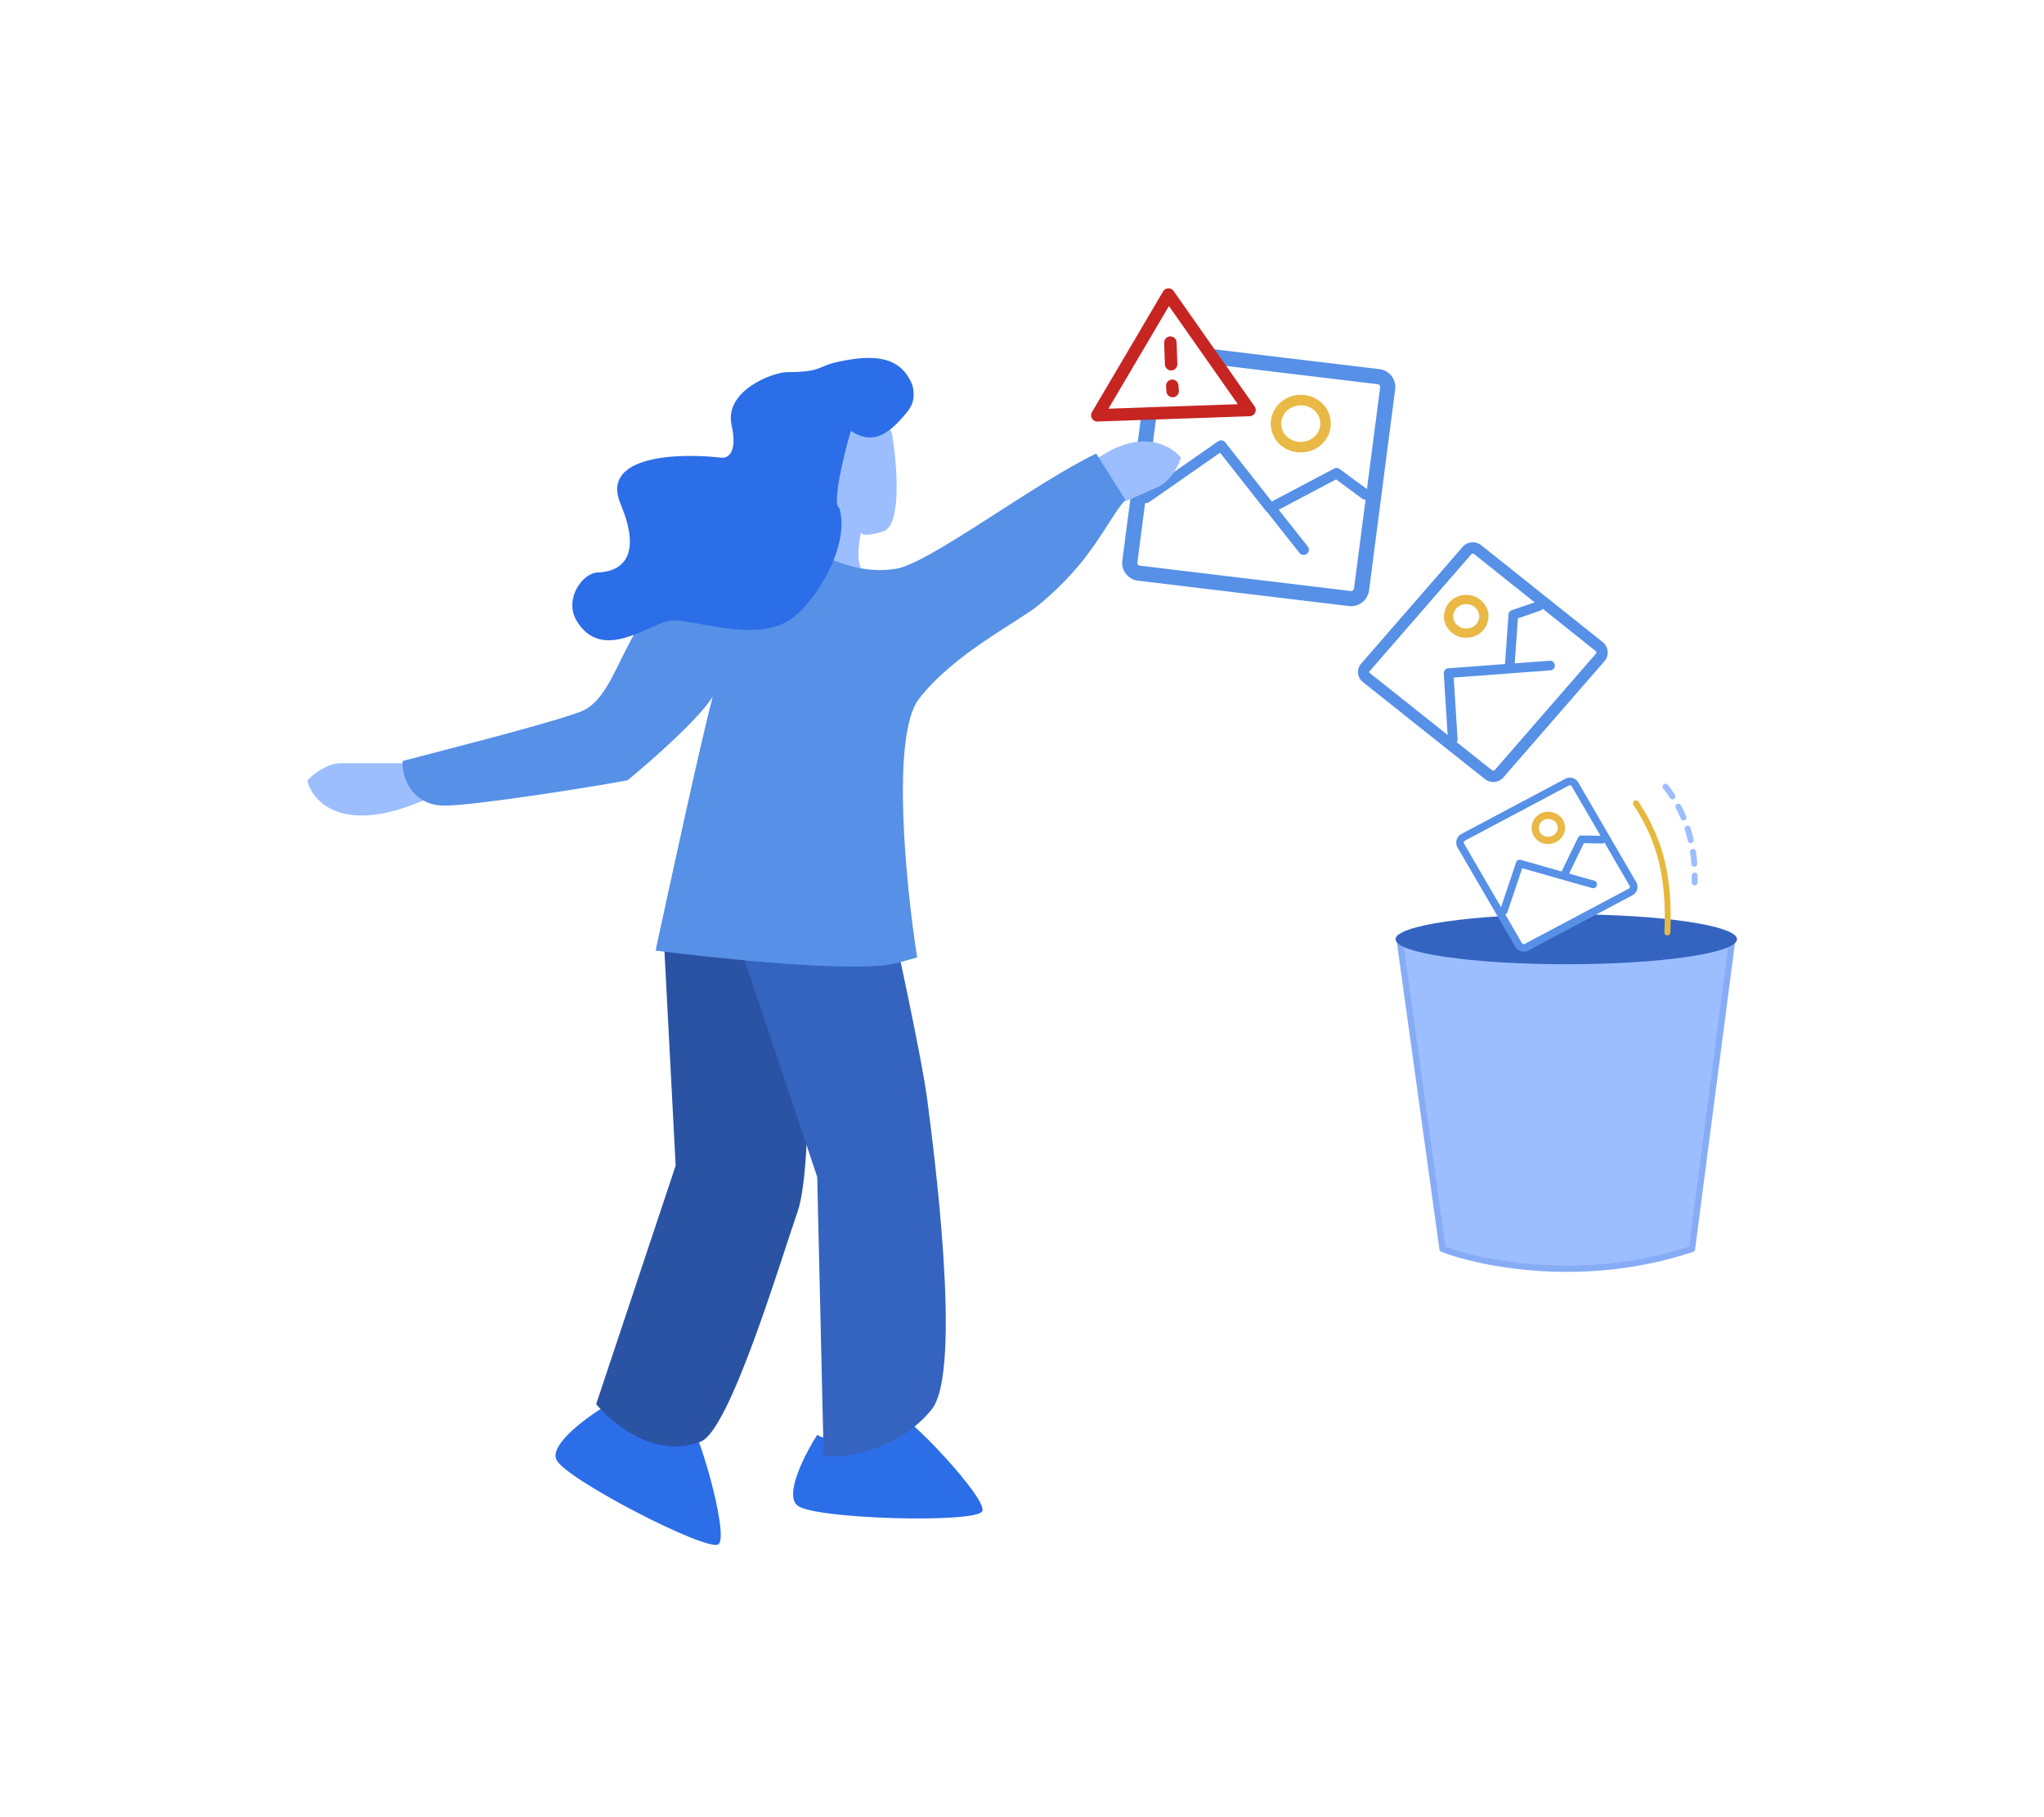
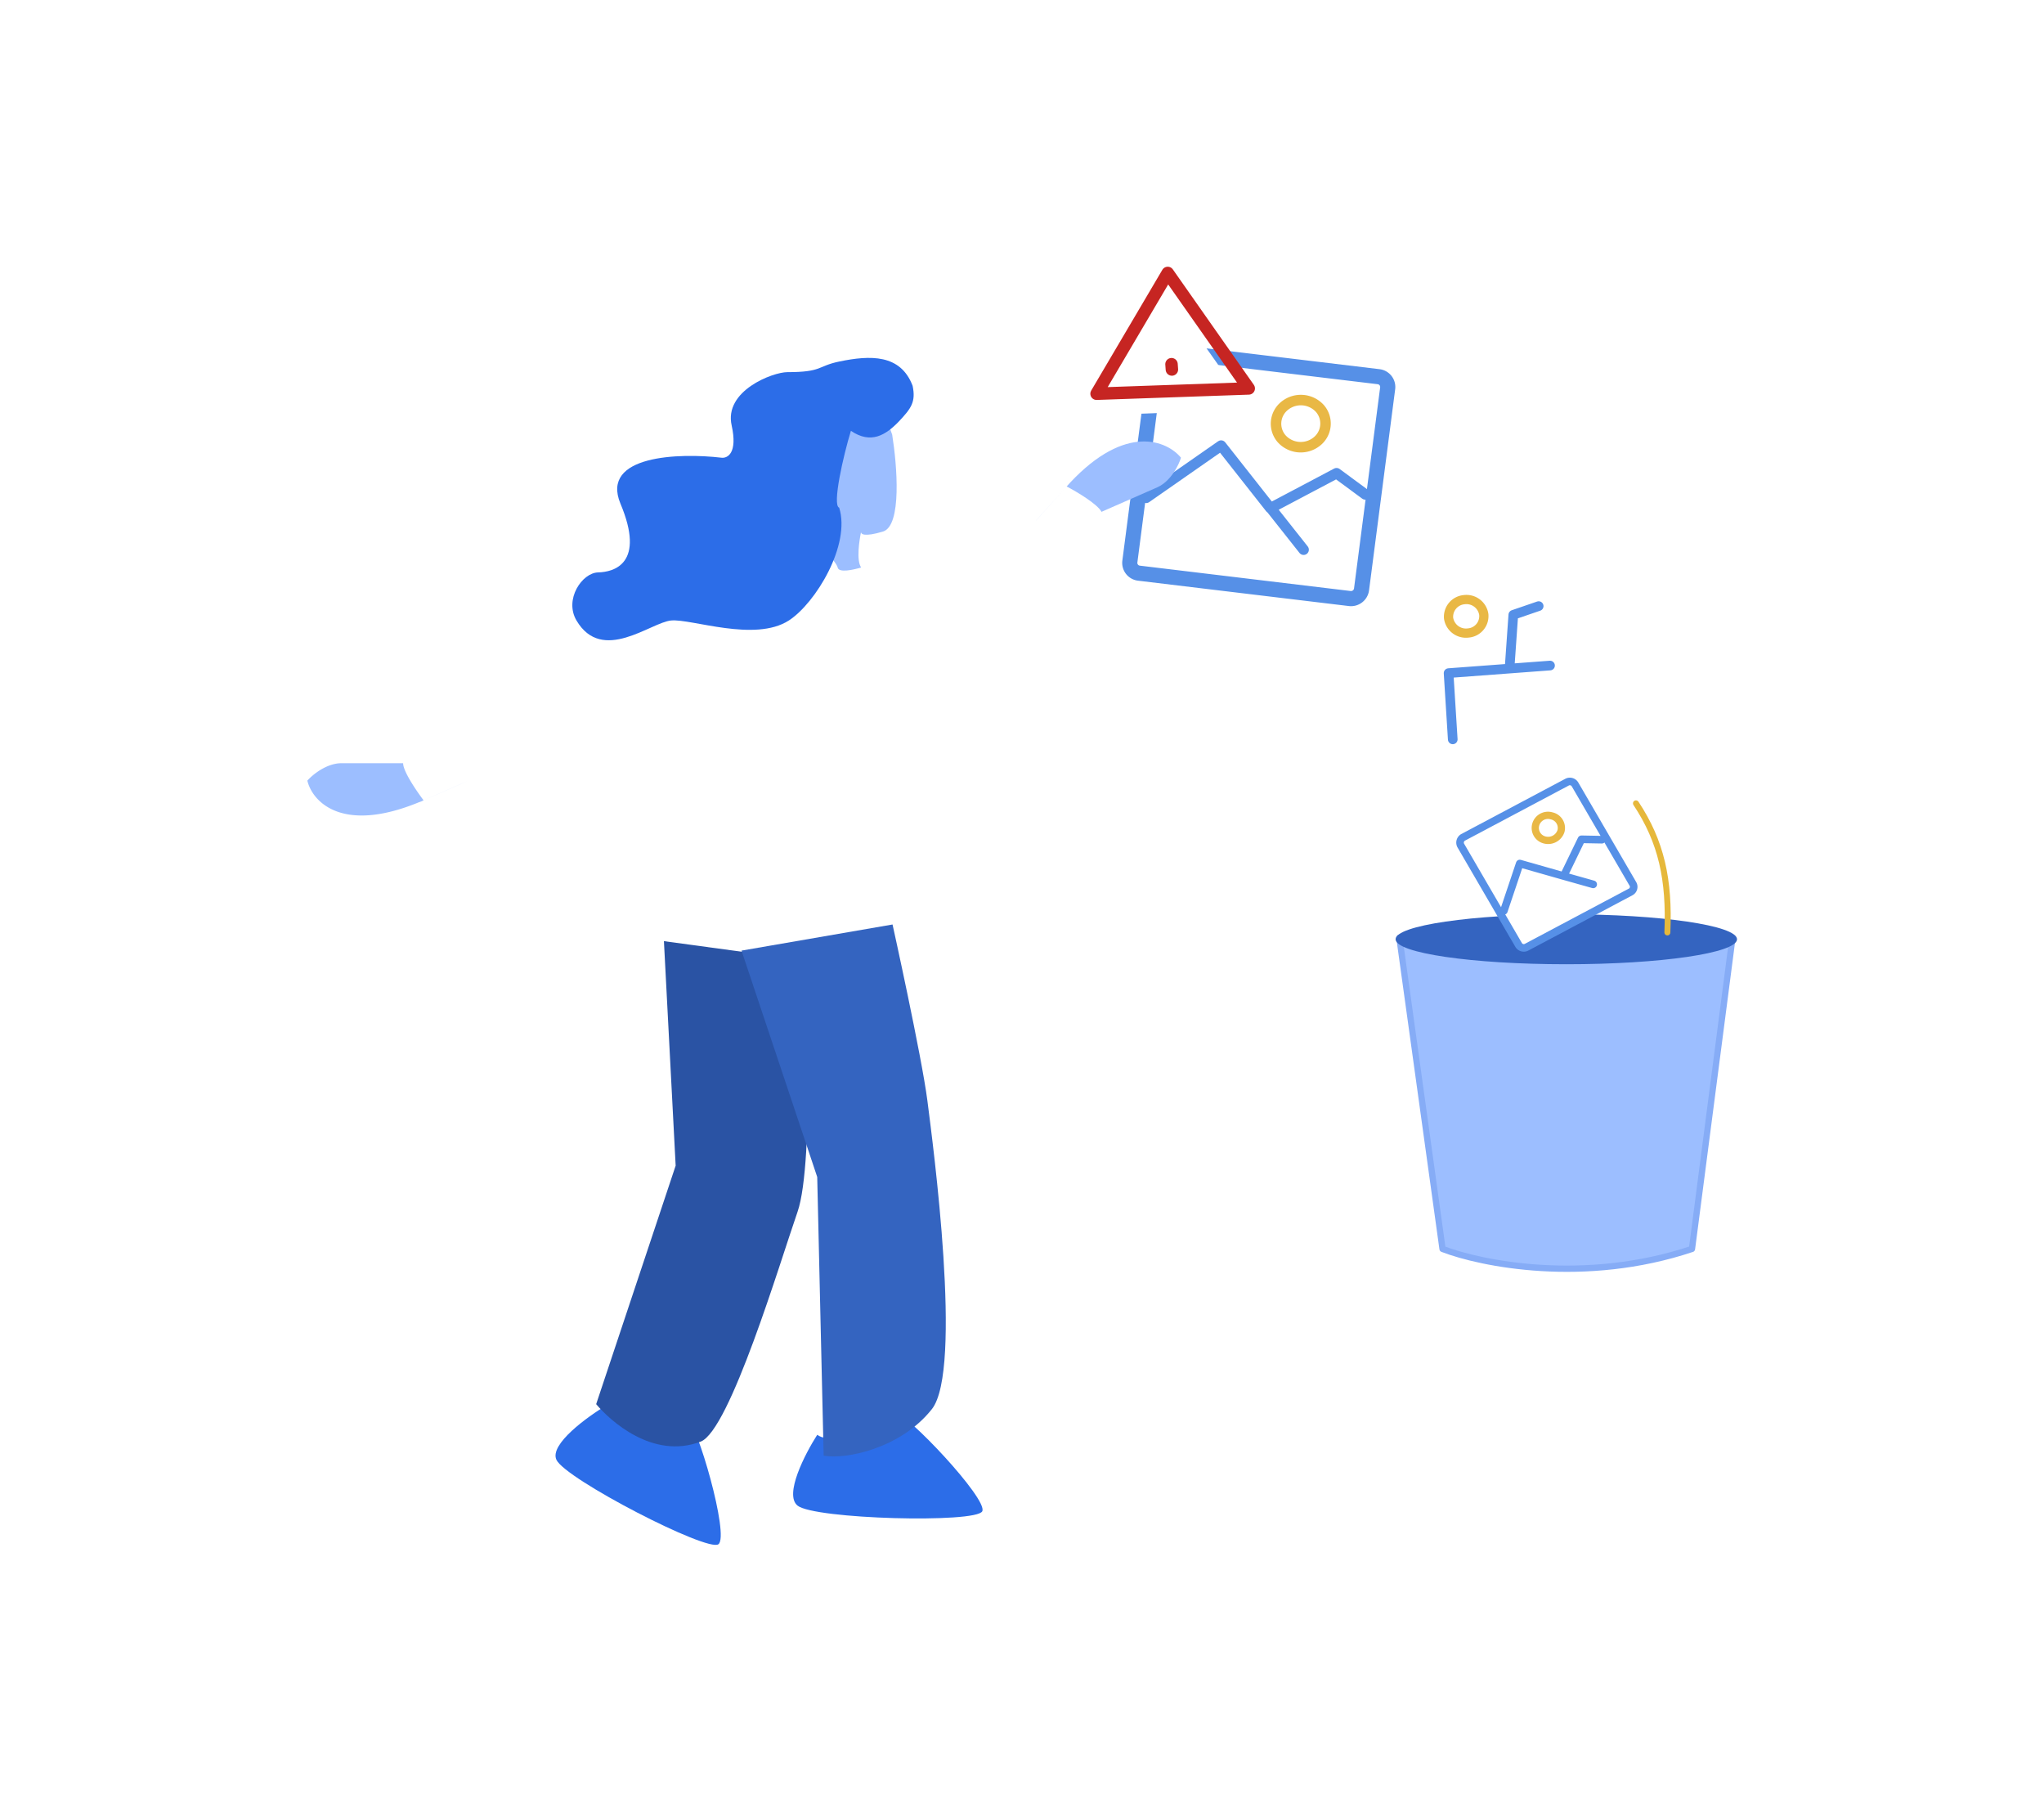
<svg xmlns="http://www.w3.org/2000/svg" id="Layer_1" data-name="Layer 1" viewBox="0 0 540 480">
  <rect width="540" height="480" style="fill: #fff" />
  <path d="M381.1,329.9l-11.4-82.2c33.5,6,72.5,2.5,88,0L447,329.9C418.6,339.4,391.2,333.8,381.1,329.9Z" style="fill: #9cbeff;stroke: #86acf6;stroke-linecap: round;stroke-linejoin: round;stroke-width: 1.655px" />
  <ellipse cx="413.8" cy="248.1" rx="45.1" ry="6.6" style="fill: #3464c0" />
  <path d="M308.5,92.8l55.7,6.7a2.74,2.74,0,0,1,2.4,3.1l-6.9,53.1a2.8,2.8,0,0,1-3.1,2.4l-55.7-6.7a2.74,2.74,0,0,1-2.4-3.1l6.9-53.1A2.94,2.94,0,0,1,308.5,92.8Z" style="fill: #fff;stroke: #5690e7;stroke-linejoin: round;stroke-width: 4px" />
  <path d="M302.8,131.5l19.8-13.8,13,16.5m8.8,11-8.7-11m0,0,17.4-9.2,7.6,5.6" style="fill: none;stroke: #5690e7;stroke-linecap: round;stroke-linejoin: round;stroke-width: 2.772px" />
  <path d="M348.7,107.9a6.06,6.06,0,0,1-.9,8.8,6.8,6.8,0,0,1-9.2-.8,6.06,6.06,0,0,1,.9-8.8A6.8,6.8,0,0,1,348.7,107.9Z" style="fill: none;stroke: #e9b845;stroke-width: 2.772px" />
-   <path d="M440,207.8c3.2,4,8.2,12.5,7.7,25.3" style="fill: none;stroke: #9cbeff;stroke-linecap: round;stroke-linejoin: round;stroke-width: 1.575px;stroke-dasharray: 3.15,3.15" />
  <path d="M432.2,212.2c6.7,10.1,8.9,20.2,8.3,34.1" style="fill: none;stroke: #e6b83b;stroke-linecap: round;stroke-linejoin: round;stroke-width: 1.575px" />
  <path d="M90.2,201.6h16.3c0,2.2,3.6,7.4,5.4,9.8,9.1-4,20.4-8.9,0,0a6.12,6.12,0,0,1-1.2.5c-20.4,8.4-28.2-.2-29.5-5.7C82.6,204.6,86.3,201.6,90.2,201.6Z" style="fill: #9cbeff" />
  <path d="M305.8,128.7,291,135.2c-1-2-6.5-5.3-9.2-6.7-6.5,7.3-14.6,16.2,0,0,.3-.3.6-.7.9-1,14.8-15.8,25.7-11,29.3-6.6C311.4,122.9,309.3,127.1,305.8,128.7Z" style="fill: #9cbeff" />
  <path d="M233.3,140.4c-5,1.5-6,.7-5.8,0-.5,2.4-1.3,7.6,0,9.5-2,.6-5.9,1.5-6.2,0s-5.6-7-8.3-9.6l7.7-31.5,14.2,3.8.8,2.2C237,122.9,238.3,138.8,233.3,140.4Z" style="fill: #9cbeff" />
  <path d="M210.7,397.7c-3.6-2.9,2-13.7,5.2-18.7,5.2,3.7,18.4-5,20.8-5.6s24.4,22.6,22.8,25.8S215.2,401.3,210.7,397.7Z" style="fill: #2c6de8" />
  <path d="M147,385.6c-1.9-4.1,8.2-11.4,13.4-14.5,2.9,5.5,18.8,3.5,21.2,3.9s11.2,30.7,8.2,32.9C187,410.1,149.4,390.7,147,385.6Z" style="fill: #2c6de8" />
  <path d="M178.5,307.9l-3.1-59.3,37.5,5.1s2.4,53.2-2.2,66.4-17.9,57.8-25.6,60.7c-12.6,4.8-23.9-5.5-27.6-9.9Z" style="fill: #2a53a4" />
  <path d="M215.9,310.9l-20-59.8,39.9-6.9s7.7,34.8,9.2,46.5,9.4,71.1,1.2,81.5-22.8,13.4-28.6,12.3Z" style="fill: #3464c0" />
-   <path d="M236.9,150.2c8.7-1.5,36.3-22.5,52.7-30.4l7.7,12.2c-5.1,5.9-8.7,16.2-23,27.9-5.2,4.3-22.4,12.8-31.6,24.8-7.3,9.7-3.4,49-.4,68.2l-5.4,1.5c-9.6,2.7-46.5-1.1-63.7-3.3,4.4-20.4,12.3-56.7,15.1-67.1-3.6,5.8-15.9,16.7-22.5,22.1-6.5,1.3-40.1,6.7-48.4,6.7s-11.4-7.3-11-11.8c4.8-1.3,37.1-9.4,46.7-12.9,12.1-4.4,10.3-29.1,36.2-41.7C209.9,136.3,218.8,153.3,236.9,150.2Z" style="fill: #5690e7" />
  <path d="M237.4,111.4c-3.4,3.5-7.3,6-12.6,2.4-2,6.5-5,19.7-3.1,20.3,3.1,9.8-6.2,25.2-13.3,29.8-9,5.8-25.7-.5-31.1,0s-18.2,11.5-25,0c-3.3-5.6,1.5-12.6,5.7-12.7s12.6-2.3,5.9-18.2c-5.3-12.8,15.6-13.4,26.7-12.1,1.6.2,4.3-1.2,2.7-8.5-2.1-9.2,10.9-14.1,14.7-14.1,9.3,0,7.9-1.6,13.7-2.8,8.2-1.7,16.2-2,19.4,6.4C242,106.2,240.7,107.9,237.4,111.4Z" style="fill: #2c6de8" />
  <path d="M308.7,77.8l-18.8,31.9,40.3-1.5Z" style="fill: #fff" />
-   <path d="M309.2,90.5l.2,5.7m.3,5.7.1,1.4m-19.9,6.4,18.8-31.9,21.4,30.5Z" style="fill: none;stroke: #c62522;stroke-linecap: round;stroke-linejoin: round;stroke-width: 3.29px" />
+   <path d="M309.2,90.5m.3,5.7.1,1.4m-19.9,6.4,18.8-31.9,21.4,30.5Z" style="fill: none;stroke: #c62522;stroke-linecap: round;stroke-linejoin: round;stroke-width: 3.29px" />
  <path d="M386.5,221.2,414,206.6a1.58,1.58,0,0,1,2.1.6l15.3,26.3a1.52,1.52,0,0,1-.6,2.1l-27.5,14.6a1.58,1.58,0,0,1-2.1-.6l-15.3-26.3A1.61,1.61,0,0,1,386.5,221.2Z" style="fill: #fff;stroke: #5690e7;stroke-linejoin: round;stroke-width: 2px" />
  <path d="M397.3,240.6l4.2-12.5,11.6,3.3m7.8,2.2-7.8-2.2m0,0,4.7-9.7,5.4.1" style="fill: none;stroke: #5690e7;stroke-linecap: round;stroke-linejoin: round;stroke-width: 2.019px" />
  <path d="M409.9,215.5a3.27,3.27,0,0,1,2.5,4,3.57,3.57,0,0,1-4.2,2.4,3.27,3.27,0,0,1-2.5-4A3.36,3.36,0,0,1,409.9,215.5Z" style="fill: none;stroke: #e9b845;stroke-width: 1.912px" />
-   <path d="M360.8,176.2l26.7-30.7a2.07,2.07,0,0,1,2.9-.3l32.1,25.6a2,2,0,0,1,.3,2.8l-26.7,30.7a2.07,2.07,0,0,1-2.9.3L361,179A1.86,1.86,0,0,1,360.8,176.2Z" style="fill: #fff;stroke: #5690e7;stroke-linejoin: round;stroke-width: 3px" />
  <path d="M383.8,195.3l-1.1-17.5,16.1-1.2m10.7-.8-10.7.8m0,0,1-14.2,6.7-2.3" style="fill: none;stroke: #5690e7;stroke-linecap: round;stroke-linejoin: round;stroke-width: 2.55px" />
  <path d="M386.8,158.4a4.64,4.64,0,0,1,5.2,3.9,4.48,4.48,0,0,1-4.1,4.9,4.64,4.64,0,0,1-5.2-3.9A4.53,4.53,0,0,1,386.8,158.4Z" style="fill: none;stroke: #e9b845;stroke-width: 2.439px" />
</svg>